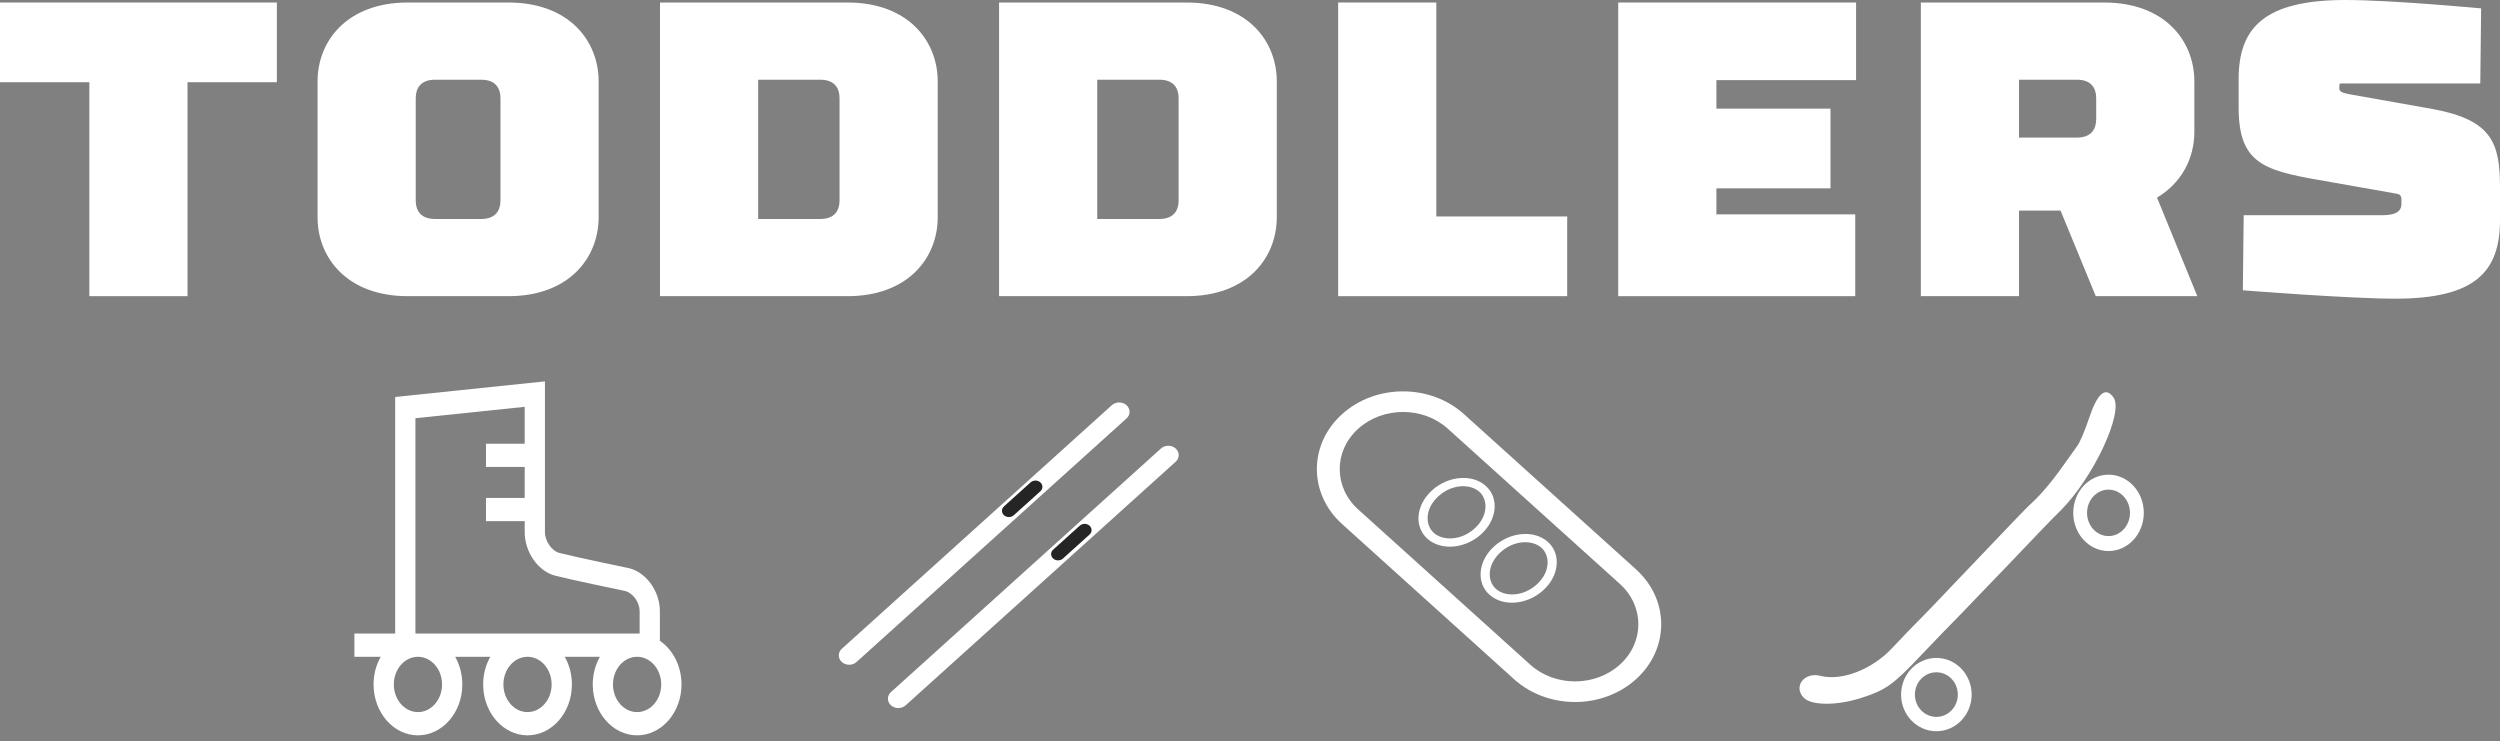
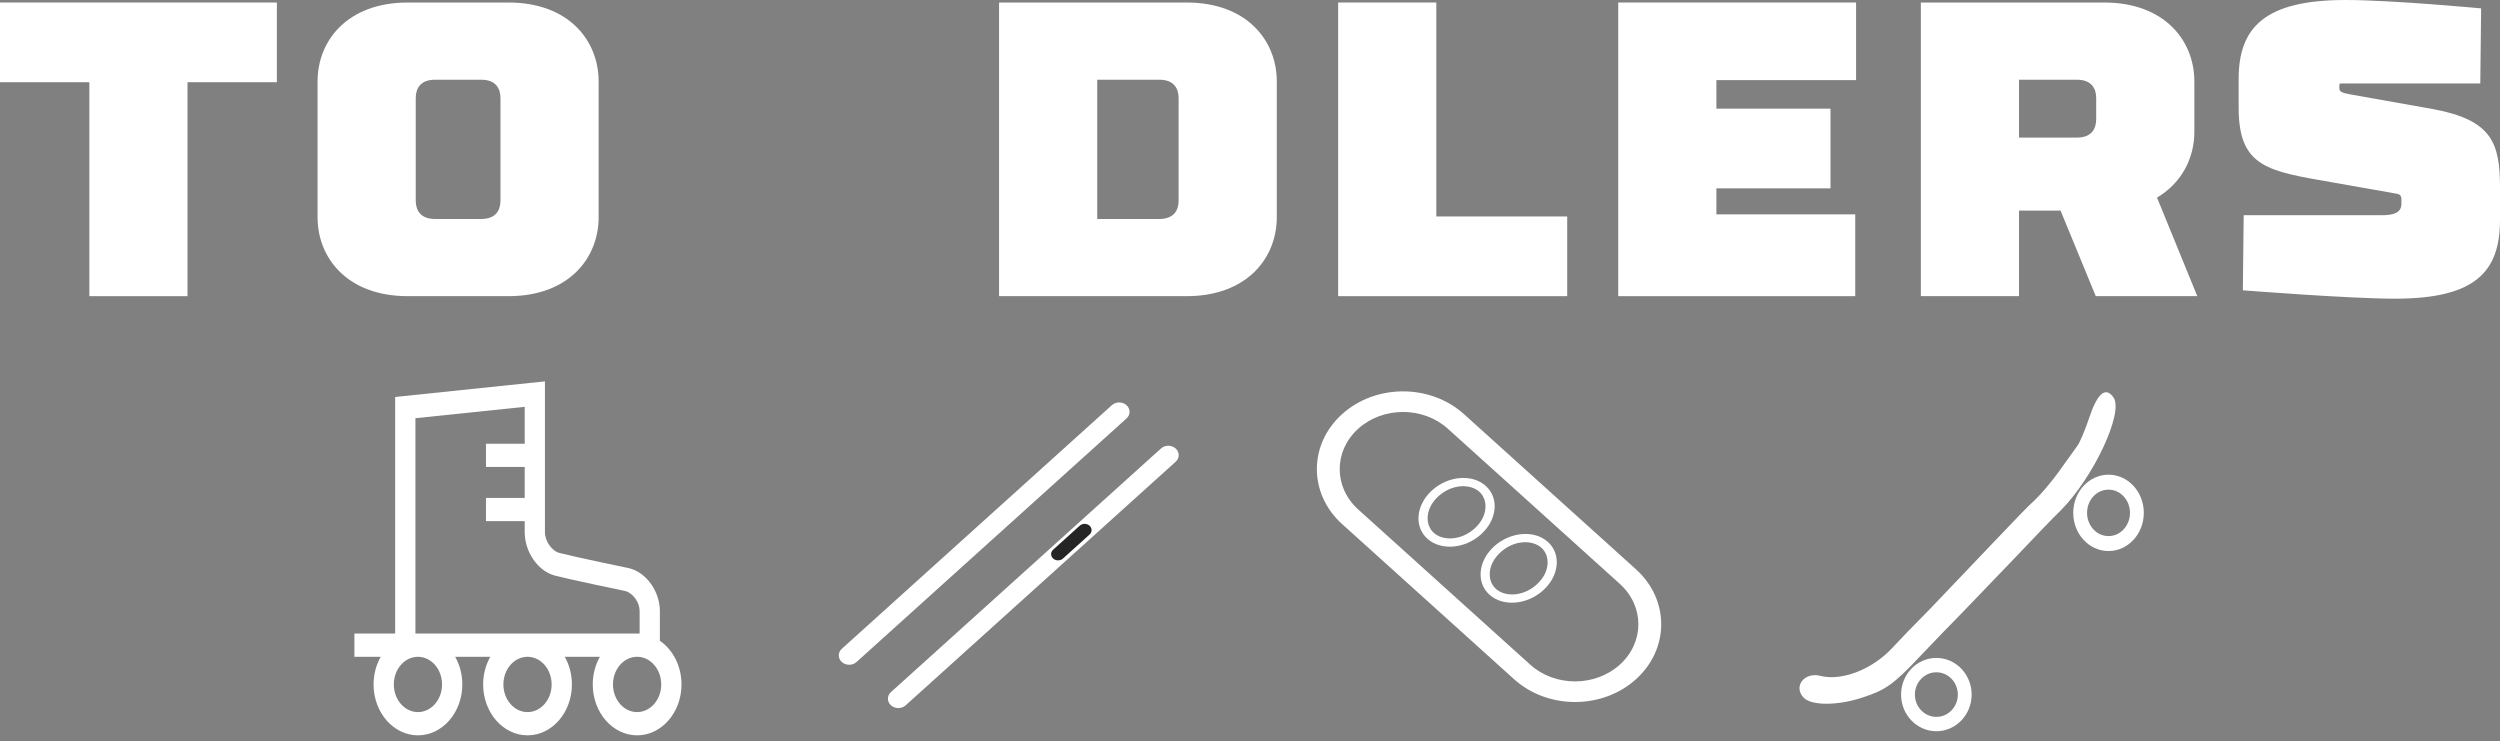
<svg xmlns="http://www.w3.org/2000/svg" width="307" height="91" viewBox="0 0 307 91" fill="none">
  <rect x="0" y="0" width="307" height="91" fill="#808080" stroke="none" />
  <path d="M34 0.309V10.097H23.027V36.369H10.973V10.097H0V0.309H34Z" fill="white" />
  <path d="M50.073 36.369C42.655 36.369 38.997 31.681 38.997 26.685V9.994C38.997 4.997 42.655 0.309 50.073 0.309H62.437C69.855 0.309 73.512 4.997 73.512 9.994V26.685C73.512 31.681 69.855 36.369 62.437 36.369H50.073ZM53.422 9.788C51.618 9.788 51.052 10.87 51.052 12.054V24.624C51.052 25.809 51.618 26.891 53.422 26.891H59.088C60.891 26.891 61.458 25.809 61.458 24.624V12.054C61.458 10.87 60.891 9.788 59.088 9.788H53.422Z" fill="white" />
-   <path d="M81.048 36.369V0.309H104.075C111.493 0.309 115.151 4.997 115.151 9.994V26.685C115.151 31.681 111.493 36.369 104.075 36.369H81.048ZM103.096 24.624V12.054C103.096 10.87 102.529 9.788 100.726 9.788H93.102V26.891H100.726C102.529 26.891 103.096 25.809 103.096 24.624Z" fill="white" />
  <path d="M122.686 36.369V0.309H145.713C153.131 0.309 156.789 4.997 156.789 9.994V26.685C156.789 31.681 153.131 36.369 145.713 36.369H122.686ZM144.734 24.624V12.054C144.734 10.87 144.168 9.788 142.365 9.788H134.741V26.891H142.365C144.168 26.891 144.734 25.809 144.734 24.624Z" fill="white" />
  <path d="M164.325 36.369V0.309H176.379V26.582H192.452V36.369H164.325Z" fill="white" />
  <path d="M198.719 36.369V0.309H227.927V9.839H210.773V13.342H224.785V23.13H210.773V26.324H227.824V36.369H198.719Z" fill="white" />
  <path d="M247.934 25.86V36.369H235.88V0.309H258.392C265.81 0.309 269.467 4.997 269.467 9.994V16.176C269.467 19.421 267.922 22.46 264.882 24.263L269.828 36.369H257.361L253.034 25.86H247.934ZM255.043 16.897C256.846 16.897 257.413 15.815 257.413 14.63V12.054C257.413 10.87 256.846 9.788 255.043 9.788H247.934V16.897H255.043Z" fill="white" />
  <path d="M304.682 1.03L304.579 10.251H287.579C287.27 10.251 287.27 10.251 287.27 10.664V10.87C287.27 11.333 287.837 11.436 288.609 11.591L298.758 13.394C306.021 14.733 307 17.567 307 23.027V26.994C307 33.382 303.961 36.678 294.121 36.678C288.455 36.678 275.422 35.648 275.422 35.648L275.525 26.427H292.524C294.121 26.427 294.894 26.015 294.894 25.036V24.573C294.894 24.418 294.946 23.903 294.379 23.8L286.497 22.409C278.564 21.018 274.906 20.606 274.906 13.239V9.685C274.906 3.297 278.203 0 288.043 0C293.709 0 304.682 1.03 304.682 1.03Z" fill="white" />
  <path fill-rule="evenodd" clip-rule="evenodd" d="M198.914 71.699L177.792 52.644C174.755 49.904 169.83 49.904 166.793 52.644C163.756 55.384 163.756 59.827 166.793 62.567L187.915 81.621C190.952 84.361 195.877 84.361 198.914 81.621C201.951 78.881 201.951 74.439 198.914 71.699ZM164.81 50.856C160.678 54.584 160.678 60.628 164.81 64.355L185.932 83.41C190.065 87.138 196.764 87.138 200.897 83.41C205.029 79.682 205.029 73.638 200.897 69.91L179.775 50.856C175.642 47.128 168.942 47.128 164.81 50.856Z" fill="white" />
  <path fill-rule="evenodd" clip-rule="evenodd" d="M181.074 64.903C182.758 63.385 182.755 61.374 181.663 60.389C180.571 59.404 178.342 59.402 176.659 60.92C174.975 62.439 174.978 64.449 176.07 65.434C177.163 66.42 179.391 66.422 181.074 64.903ZM181.868 65.619C183.85 63.831 184.114 61.169 182.456 59.673C180.799 58.178 177.848 58.416 175.865 60.204C173.883 61.993 173.619 64.655 175.277 66.15C176.934 67.645 179.885 67.408 181.868 65.619Z" fill="white" />
  <path fill-rule="evenodd" clip-rule="evenodd" d="M188.701 71.782C190.385 70.264 190.382 68.253 189.29 67.268C188.198 66.283 185.969 66.28 184.286 67.799C182.602 69.317 182.605 71.328 183.697 72.313C184.789 73.298 187.018 73.301 188.701 71.782ZM189.495 72.498C191.477 70.71 191.741 68.047 190.083 66.552C188.426 65.057 185.475 65.295 183.492 67.083C181.51 68.872 181.246 71.534 182.904 73.029C184.561 74.524 187.512 74.286 189.495 72.498Z" fill="white" />
  <path d="M81.033 78.688V75.047C81.033 72.64 79.395 70.33 77.304 69.787L77.251 69.775C77.184 69.761 70.65 68.409 68.709 67.906C67.756 67.659 66.918 66.459 66.918 65.337V46.833L48.527 48.748V77.8H43.52V80.653H46.753C46.197 81.632 45.874 82.798 45.874 84.05C45.874 87.495 48.319 90.299 51.323 90.299C54.328 90.299 56.772 87.495 56.772 84.05C56.772 82.798 56.448 81.632 55.894 80.653H60.21C59.655 81.632 59.331 82.798 59.331 84.05C59.331 87.495 61.776 90.299 64.781 90.299C67.785 90.299 70.23 87.495 70.23 84.05C70.23 82.798 69.906 81.632 69.351 80.653H73.668C73.112 81.632 72.789 82.798 72.789 84.05C72.789 87.495 75.234 90.299 78.238 90.299C81.243 90.299 83.688 87.495 83.688 84.05C83.688 81.775 82.623 79.782 81.034 78.689L81.033 78.688ZM51.015 51.354L64.433 49.957V54.49H59.678V57.342H64.433V61.144H59.678V63.997H64.433V65.337C64.433 67.796 66.07 70.145 68.162 70.688C70.106 71.193 76.231 72.461 76.78 72.576C77.74 72.839 78.547 73.965 78.547 75.047V77.8H51.015V51.354ZM54.285 84.05C54.285 85.923 52.957 87.446 51.323 87.446C49.689 87.446 48.361 85.923 48.361 84.05C48.361 82.176 49.689 80.653 51.323 80.653C52.957 80.653 54.285 82.177 54.285 84.05ZM67.741 84.05C67.741 85.923 66.413 87.446 64.779 87.446C63.146 87.446 61.818 85.923 61.818 84.05C61.818 82.176 63.146 80.653 64.779 80.653C66.413 80.653 67.741 82.177 67.741 84.05ZM78.236 87.446C76.602 87.446 75.274 85.923 75.274 84.05C75.274 82.176 76.602 80.653 78.236 80.653C79.87 80.653 81.198 82.176 81.198 84.05C81.198 85.923 79.868 87.446 78.236 87.446Z" fill="white" />
  <path fill-rule="evenodd" clip-rule="evenodd" d="M237.786 82.556C236.33 82.556 235.149 83.782 235.149 85.295C235.149 86.807 236.33 88.033 237.786 88.033C239.242 88.033 240.422 86.807 240.422 85.295C240.422 83.782 239.242 82.556 237.786 82.556ZM233.453 85.295C233.453 82.809 235.393 80.794 237.786 80.794C240.178 80.794 242.118 82.809 242.118 85.295C242.118 87.78 240.178 89.795 237.786 89.795C235.393 89.795 233.453 87.78 233.453 85.295Z" fill="white" />
  <path fill-rule="evenodd" clip-rule="evenodd" d="M258.926 60.127C257.47 60.127 256.29 61.404 256.29 62.979C256.29 64.555 257.47 65.832 258.926 65.832C260.382 65.832 261.562 64.555 261.562 62.979C261.562 61.404 260.382 60.127 258.926 60.127ZM254.594 62.979C254.594 60.39 256.533 58.291 258.926 58.291C261.319 58.291 263.259 60.39 263.259 62.979C263.259 65.568 261.319 67.667 258.926 67.667C256.533 67.667 254.594 65.568 254.594 62.979Z" fill="white" />
  <path d="M236.979 74.803C235.216 76.567 233.154 78.716 232.362 79.576C229.94 82.187 226.18 83.669 223.541 82.994C221.552 82.485 220.154 84.341 221.525 85.709C222.517 86.654 225.564 86.651 228.469 85.733C231.516 84.76 232.42 84.16 235.785 80.59C237.236 79.069 239.469 76.733 240.792 75.41C242.074 74.076 244.968 71.079 247.201 68.742C249.434 66.406 252.066 63.617 253.099 62.636C257.076 58.623 260.81 50.669 259.545 48.822C258.568 47.418 257.565 48.268 256.545 51.331C256.044 52.818 255.393 54.406 255.043 54.824C254.733 55.253 253.735 56.66 252.808 57.945C251.88 59.23 250.55 60.782 249.849 61.433C249.157 62.04 247.375 63.892 245.862 65.49" fill="white" />
  <path d="M109.411 86.614C108.913 86.165 108.913 85.436 109.411 84.987L142.568 55.075C143.066 54.626 143.874 54.626 144.372 55.075C144.87 55.525 144.87 56.253 144.372 56.702L111.215 86.614C110.717 87.063 109.909 87.063 109.411 86.614Z" fill="white" />
  <path d="M103.376 81.295C102.878 80.846 102.878 80.118 103.376 79.669L136.533 49.757C137.031 49.308 137.839 49.308 138.337 49.757C138.835 50.206 138.835 50.935 138.337 51.384L105.18 81.295C104.682 81.745 103.874 81.745 103.376 81.295Z" fill="white" />
  <path d="M129.327 68.588C128.994 68.287 128.994 67.8 129.327 67.5L132.59 64.556C132.923 64.256 133.463 64.256 133.796 64.556C134.129 64.857 134.129 65.344 133.796 65.644L130.533 68.588C130.2 68.888 129.66 68.888 129.327 68.588Z" fill="#252525" />
-   <path d="M123.29 63.269C122.957 62.969 122.957 62.482 123.29 62.181L126.553 59.238C126.886 58.938 127.426 58.938 127.759 59.238C128.092 59.538 128.092 60.025 127.759 60.325L124.496 63.269C124.163 63.569 123.623 63.569 123.29 63.269Z" fill="#252525" />
</svg>